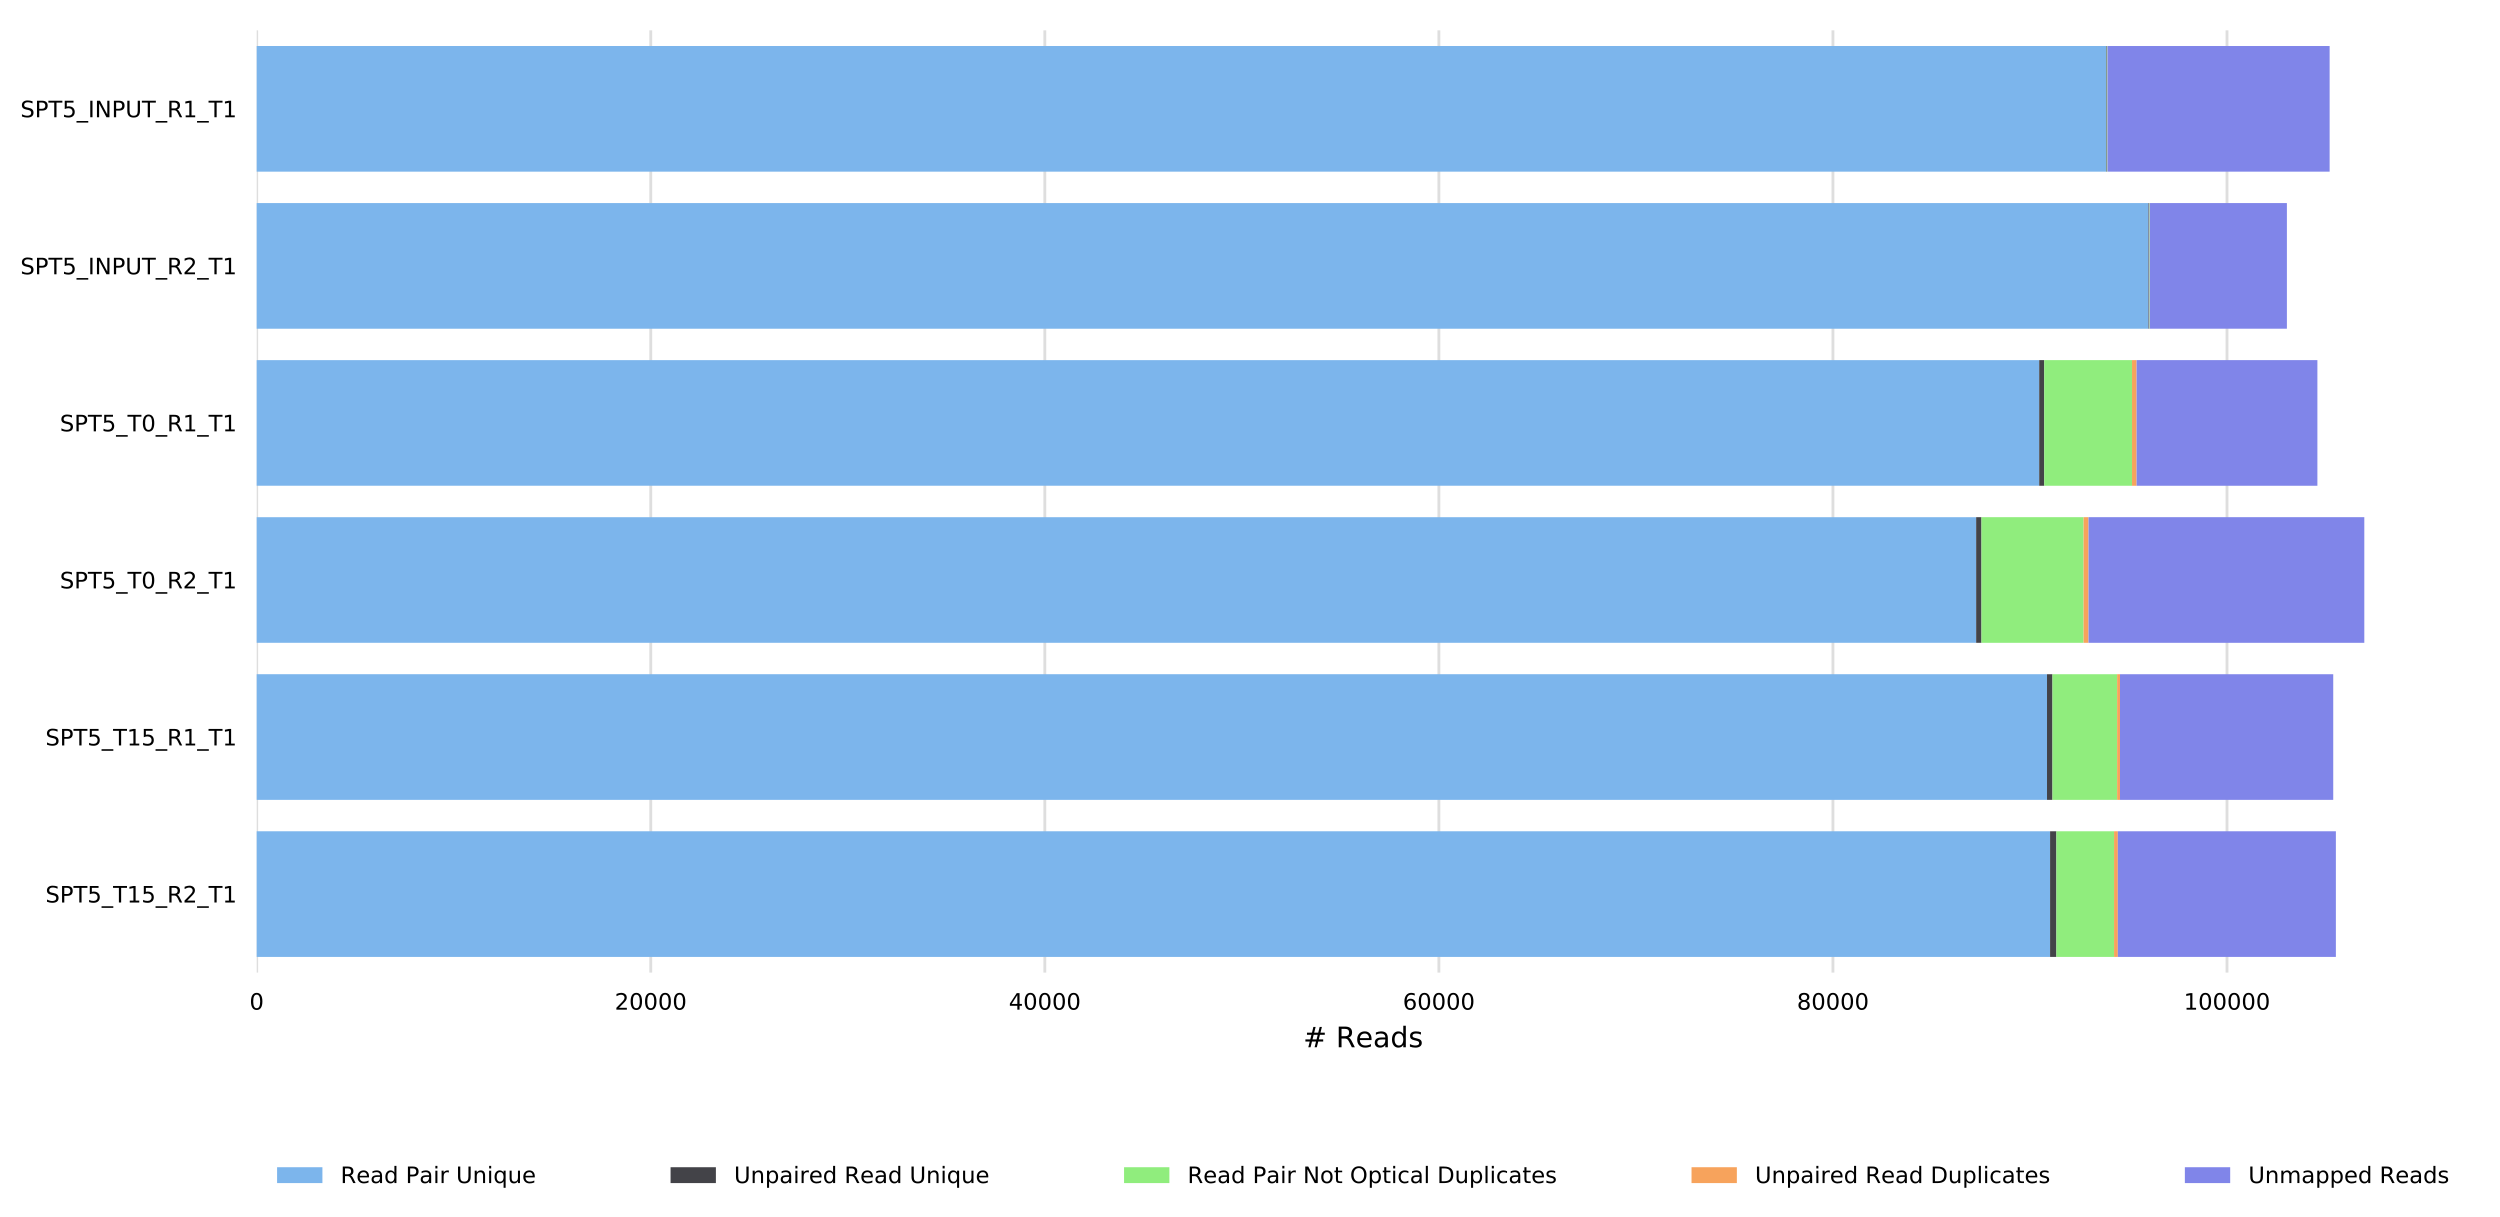
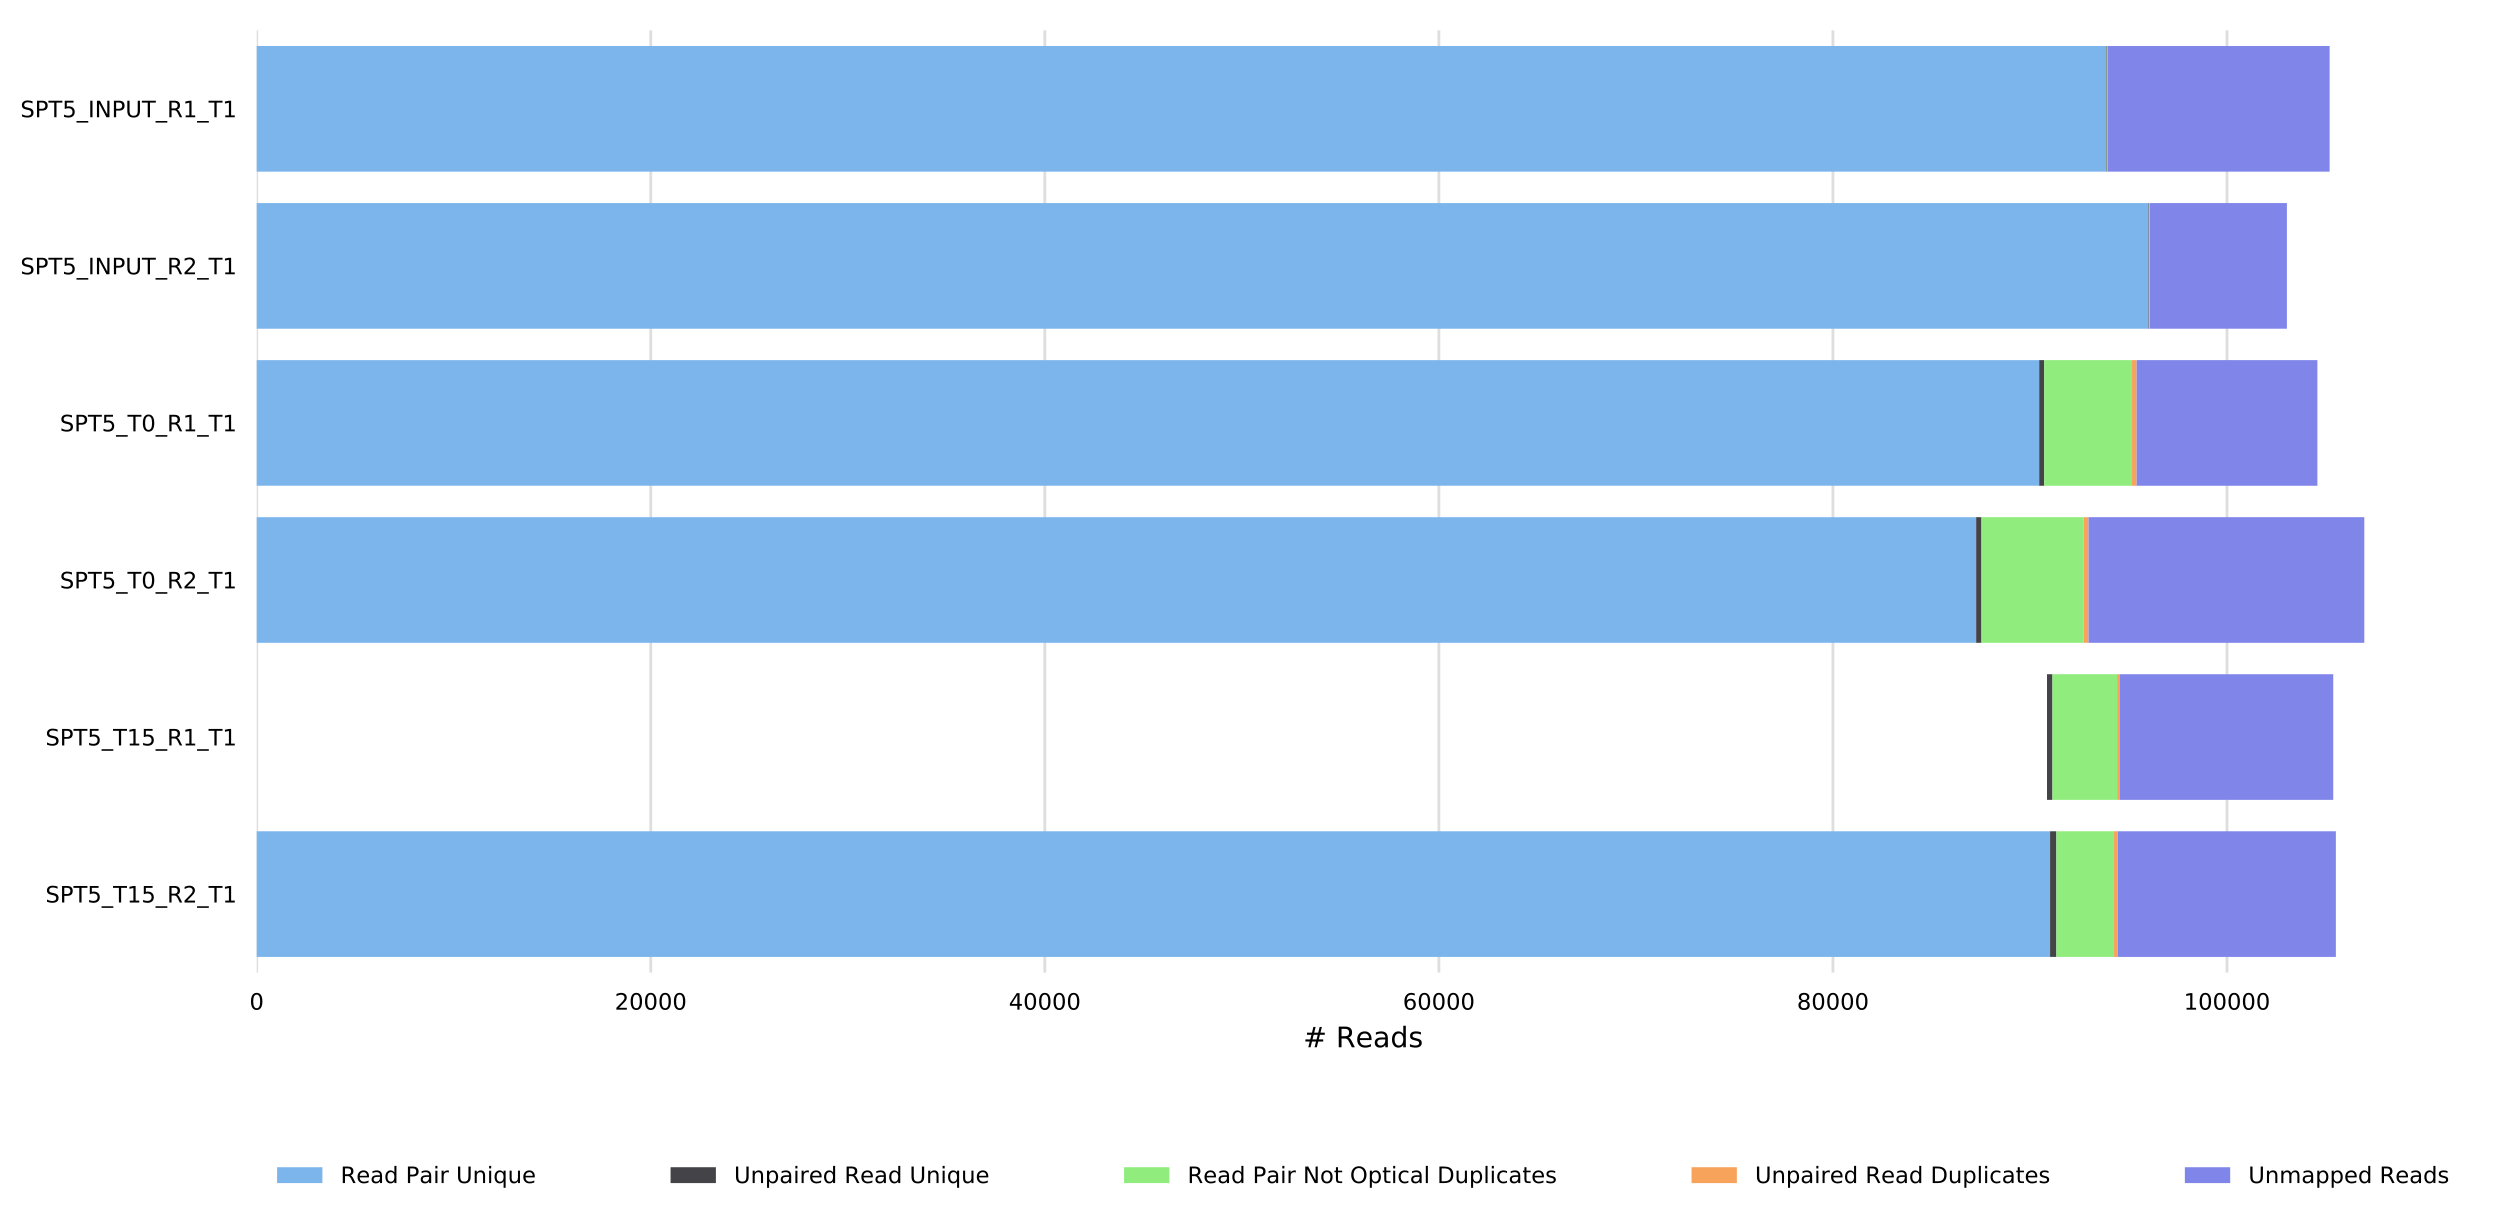
<svg xmlns="http://www.w3.org/2000/svg" xmlns:xlink="http://www.w3.org/1999/xlink" height="429.7pt" version="1.1" viewBox="0 0 882.514 429.7" width="882.514pt">
  <defs>
    <style type="text/css">
*{stroke-linecap:butt;stroke-linejoin:round;}
  </style>
  </defs>
  <g id="figure_1">
    <g id="patch_1">
      <path d="M 0 429.7  L 882.514 429.7  L 882.514 0  L 0 0  z " style="fill:#ffffff;" />
    </g>
    <g id="axes_1">
      <g id="patch_2">
        <path d="M 90.614 343.34  L 871.814 343.34  L 871.814 10.7  L 90.614 10.7  z " style="fill:#ffffff;" />
      </g>
      <g id="matplotlib.axis_1">
        <g id="xtick_1">
          <g id="line2d_1">
            <path clip-path="url(#pb19da51048)" d="M 90.614 343.34  L 90.614 10.7  " style="fill:none;stroke:#dedede;stroke-linecap:square;" />
          </g>
          <g id="text_1">
            <defs>
              <path d="M 31.781 66.406  Q 24.172 66.406 20.328 58.906  Q 16.5 51.422 16.5 36.375  Q 16.5 21.391 20.328 13.891  Q 24.172 6.391 31.781 6.391  Q 39.453 6.391 43.281 13.891  Q 47.125 21.391 47.125 36.375  Q 47.125 51.422 43.281 58.906  Q 39.453 66.406 31.781 66.406  z M 31.781 74.219  Q 44.047 74.219 50.516 64.516  Q 56.984 54.828 56.984 36.375  Q 56.984 17.969 50.516 8.266  Q 44.047 -1.422 31.781 -1.422  Q 19.531 -1.422 13.062 8.266  Q 6.594 17.969 6.594 36.375  Q 6.594 54.828 13.062 64.516  Q 19.531 74.219 31.781 74.219  z " id="DejaVuSans-30" />
            </defs>
            <g transform="translate(88.069 356.419)scale(0.08 -0.08)">
              <use xlink:href="#DejaVuSans-30" />
            </g>
          </g>
        </g>
        <g id="xtick_2">
          <g id="line2d_2">
            <path clip-path="url(#pb19da51048)" d="M 229.719 343.34  L 229.719 10.7  " style="fill:none;stroke:#dedede;stroke-linecap:square;" />
          </g>
          <g id="text_2">
            <defs>
              <path d="M 19.188 8.297  L 53.609 8.297  L 53.609 0  L 7.328 0  L 7.328 8.297  Q 12.938 14.109 22.625 23.891  Q 32.328 33.688 34.812 36.531  Q 39.547 41.844 41.422 45.531  Q 43.312 49.219 43.312 52.781  Q 43.312 58.594 39.234 62.25  Q 35.156 65.922 28.609 65.922  Q 23.969 65.922 18.812 64.312  Q 13.672 62.703 7.812 59.422  L 7.812 69.391  Q 13.766 71.781 18.938 73  Q 24.125 74.219 28.422 74.219  Q 39.75 74.219 46.484 68.547  Q 53.219 62.891 53.219 53.422  Q 53.219 48.922 51.531 44.891  Q 49.859 40.875 45.406 35.406  Q 44.188 33.984 37.641 27.219  Q 31.109 20.453 19.188 8.297  z " id="DejaVuSans-32" />
            </defs>
            <g transform="translate(216.994 356.419)scale(0.08 -0.08)">
              <use xlink:href="#DejaVuSans-32" />
              <use x="63.623" xlink:href="#DejaVuSans-30" />
              <use x="127.246" xlink:href="#DejaVuSans-30" />
              <use x="190.869" xlink:href="#DejaVuSans-30" />
              <use x="254.492" xlink:href="#DejaVuSans-30" />
            </g>
          </g>
        </g>
        <g id="xtick_3">
          <g id="line2d_3">
            <path clip-path="url(#pb19da51048)" d="M 368.825 343.34  L 368.825 10.7  " style="fill:none;stroke:#dedede;stroke-linecap:square;" />
          </g>
          <g id="text_3">
            <defs>
              <path d="M 37.797 64.312  L 12.891 25.391  L 37.797 25.391  z M 35.203 72.906  L 47.609 72.906  L 47.609 25.391  L 58.016 25.391  L 58.016 17.188  L 47.609 17.188  L 47.609 0  L 37.797 0  L 37.797 17.188  L 4.891 17.188  L 4.891 26.703  z " id="DejaVuSans-34" />
            </defs>
            <g transform="translate(356.1 356.419)scale(0.08 -0.08)">
              <use xlink:href="#DejaVuSans-34" />
              <use x="63.623" xlink:href="#DejaVuSans-30" />
              <use x="127.246" xlink:href="#DejaVuSans-30" />
              <use x="190.869" xlink:href="#DejaVuSans-30" />
              <use x="254.492" xlink:href="#DejaVuSans-30" />
            </g>
          </g>
        </g>
        <g id="xtick_4">
          <g id="line2d_4">
            <path clip-path="url(#pb19da51048)" d="M 507.931 343.34  L 507.931 10.7  " style="fill:none;stroke:#dedede;stroke-linecap:square;" />
          </g>
          <g id="text_4">
            <defs>
              <path d="M 33.016 40.375  Q 26.375 40.375 22.484 35.828  Q 18.609 31.297 18.609 23.391  Q 18.609 15.531 22.484 10.953  Q 26.375 6.391 33.016 6.391  Q 39.656 6.391 43.531 10.953  Q 47.406 15.531 47.406 23.391  Q 47.406 31.297 43.531 35.828  Q 39.656 40.375 33.016 40.375  z M 52.594 71.297  L 52.594 62.312  Q 48.875 64.062 45.094 64.984  Q 41.312 65.922 37.594 65.922  Q 27.828 65.922 22.672 59.328  Q 17.531 52.734 16.797 39.406  Q 19.672 43.656 24.016 45.922  Q 28.375 48.188 33.594 48.188  Q 44.578 48.188 50.953 41.516  Q 57.328 34.859 57.328 23.391  Q 57.328 12.156 50.688 5.359  Q 44.047 -1.422 33.016 -1.422  Q 20.359 -1.422 13.672 8.266  Q 6.984 17.969 6.984 36.375  Q 6.984 53.656 15.188 63.938  Q 23.391 74.219 37.203 74.219  Q 40.922 74.219 44.703 73.484  Q 48.484 72.75 52.594 71.297  z " id="DejaVuSans-36" />
            </defs>
            <g transform="translate(495.206 356.419)scale(0.08 -0.08)">
              <use xlink:href="#DejaVuSans-36" />
              <use x="63.623" xlink:href="#DejaVuSans-30" />
              <use x="127.246" xlink:href="#DejaVuSans-30" />
              <use x="190.869" xlink:href="#DejaVuSans-30" />
              <use x="254.492" xlink:href="#DejaVuSans-30" />
            </g>
          </g>
        </g>
        <g id="xtick_5">
          <g id="line2d_5">
            <path clip-path="url(#pb19da51048)" d="M 647.037 343.34  L 647.037 10.7  " style="fill:none;stroke:#dedede;stroke-linecap:square;" />
          </g>
          <g id="text_5">
            <defs>
              <path d="M 31.781 34.625  Q 24.75 34.625 20.719 30.859  Q 16.703 27.094 16.703 20.516  Q 16.703 13.922 20.719 10.156  Q 24.75 6.391 31.781 6.391  Q 38.812 6.391 42.859 10.172  Q 46.922 13.969 46.922 20.516  Q 46.922 27.094 42.891 30.859  Q 38.875 34.625 31.781 34.625  z M 21.922 38.812  Q 15.578 40.375 12.031 44.719  Q 8.5 49.078 8.5 55.328  Q 8.5 64.062 14.719 69.141  Q 20.953 74.219 31.781 74.219  Q 42.672 74.219 48.875 69.141  Q 55.078 64.062 55.078 55.328  Q 55.078 49.078 51.531 44.719  Q 48 40.375 41.703 38.812  Q 48.828 37.156 52.797 32.312  Q 56.781 27.484 56.781 20.516  Q 56.781 9.906 50.312 4.234  Q 43.844 -1.422 31.781 -1.422  Q 19.734 -1.422 13.25 4.234  Q 6.781 9.906 6.781 20.516  Q 6.781 27.484 10.781 32.312  Q 14.797 37.156 21.922 38.812  z M 18.312 54.391  Q 18.312 48.734 21.844 45.562  Q 25.391 42.391 31.781 42.391  Q 38.141 42.391 41.719 45.562  Q 45.312 48.734 45.312 54.391  Q 45.312 60.062 41.719 63.234  Q 38.141 66.406 31.781 66.406  Q 25.391 66.406 21.844 63.234  Q 18.312 60.062 18.312 54.391  z " id="DejaVuSans-38" />
            </defs>
            <g transform="translate(634.312 356.419)scale(0.08 -0.08)">
              <use xlink:href="#DejaVuSans-38" />
              <use x="63.623" xlink:href="#DejaVuSans-30" />
              <use x="127.246" xlink:href="#DejaVuSans-30" />
              <use x="190.869" xlink:href="#DejaVuSans-30" />
              <use x="254.492" xlink:href="#DejaVuSans-30" />
            </g>
          </g>
        </g>
        <g id="xtick_6">
          <g id="line2d_6">
            <path clip-path="url(#pb19da51048)" d="M 786.142 343.34  L 786.142 10.7  " style="fill:none;stroke:#dedede;stroke-linecap:square;" />
          </g>
          <g id="text_6">
            <defs>
              <path d="M 12.406 8.297  L 28.516 8.297  L 28.516 63.922  L 10.984 60.406  L 10.984 69.391  L 28.422 72.906  L 38.281 72.906  L 38.281 8.297  L 54.391 8.297  L 54.391 0  L 12.406 0  z " id="DejaVuSans-31" />
            </defs>
            <g transform="translate(770.872 356.419)scale(0.08 -0.08)">
              <use xlink:href="#DejaVuSans-31" />
              <use x="63.623" xlink:href="#DejaVuSans-30" />
              <use x="127.246" xlink:href="#DejaVuSans-30" />
              <use x="190.869" xlink:href="#DejaVuSans-30" />
              <use x="254.492" xlink:href="#DejaVuSans-30" />
              <use x="318.115" xlink:href="#DejaVuSans-30" />
            </g>
          </g>
        </g>
        <g id="text_7">
          <defs>
            <path d="M 51.125 44  L 36.922 44  L 32.812 27.688  L 47.125 27.688  z M 43.797 71.781  L 38.719 51.516  L 52.984 51.516  L 58.109 71.781  L 65.922 71.781  L 60.891 51.516  L 76.125 51.516  L 76.125 44  L 58.984 44  L 54.984 27.688  L 70.516 27.688  L 70.516 20.219  L 53.078 20.219  L 48 0  L 40.188 0  L 45.219 20.219  L 30.906 20.219  L 25.875 0  L 18.016 0  L 23.094 20.219  L 7.719 20.219  L 7.719 27.688  L 24.906 27.688  L 29 44  L 13.281 44  L 13.281 51.516  L 30.906 51.516  L 35.891 71.781  z " id="DejaVuSans-23" />
            <path id="DejaVuSans-20" />
            <path d="M 44.391 34.188  Q 47.562 33.109 50.562 29.594  Q 53.562 26.078 56.594 19.922  L 66.609 0  L 56 0  L 46.688 18.703  Q 43.062 26.031 39.672 28.422  Q 36.281 30.812 30.422 30.812  L 19.672 30.812  L 19.672 0  L 9.812 0  L 9.812 72.906  L 32.078 72.906  Q 44.578 72.906 50.734 67.672  Q 56.891 62.453 56.891 51.906  Q 56.891 45.016 53.688 40.469  Q 50.484 35.938 44.391 34.188  z M 19.672 64.797  L 19.672 38.922  L 32.078 38.922  Q 39.203 38.922 42.844 42.219  Q 46.484 45.516 46.484 51.906  Q 46.484 58.297 42.844 61.547  Q 39.203 64.797 32.078 64.797  z " id="DejaVuSans-52" />
            <path d="M 56.203 29.594  L 56.203 25.203  L 14.891 25.203  Q 15.484 15.922 20.484 11.062  Q 25.484 6.203 34.422 6.203  Q 39.594 6.203 44.453 7.469  Q 49.312 8.734 54.109 11.281  L 54.109 2.781  Q 49.266 0.734 44.188 -0.344  Q 39.109 -1.422 33.891 -1.422  Q 20.797 -1.422 13.156 6.188  Q 5.516 13.812 5.516 26.812  Q 5.516 40.234 12.766 48.109  Q 20.016 56 32.328 56  Q 43.359 56 49.781 48.891  Q 56.203 41.797 56.203 29.594  z M 47.219 32.234  Q 47.125 39.594 43.094 43.984  Q 39.062 48.391 32.422 48.391  Q 24.906 48.391 20.391 44.141  Q 15.875 39.891 15.188 32.172  z " id="DejaVuSans-65" />
            <path d="M 34.281 27.484  Q 23.391 27.484 19.188 25  Q 14.984 22.516 14.984 16.5  Q 14.984 11.719 18.141 8.906  Q 21.297 6.109 26.703 6.109  Q 34.188 6.109 38.703 11.406  Q 43.219 16.703 43.219 25.484  L 43.219 27.484  z M 52.203 31.203  L 52.203 0  L 43.219 0  L 43.219 8.297  Q 40.141 3.328 35.547 0.953  Q 30.953 -1.422 24.312 -1.422  Q 15.922 -1.422 10.953 3.297  Q 6 8.016 6 15.922  Q 6 25.141 12.172 29.828  Q 18.359 34.516 30.609 34.516  L 43.219 34.516  L 43.219 35.406  Q 43.219 41.609 39.141 45  Q 35.062 48.391 27.688 48.391  Q 23 48.391 18.547 47.266  Q 14.109 46.141 10.016 43.891  L 10.016 52.203  Q 14.938 54.109 19.578 55.047  Q 24.219 56 28.609 56  Q 40.484 56 46.344 49.844  Q 52.203 43.703 52.203 31.203  z " id="DejaVuSans-61" />
            <path d="M 45.406 46.391  L 45.406 75.984  L 54.391 75.984  L 54.391 0  L 45.406 0  L 45.406 8.203  Q 42.578 3.328 38.25 0.953  Q 33.938 -1.422 27.875 -1.422  Q 17.969 -1.422 11.734 6.484  Q 5.516 14.406 5.516 27.297  Q 5.516 40.188 11.734 48.094  Q 17.969 56 27.875 56  Q 33.938 56 38.25 53.625  Q 42.578 51.266 45.406 46.391  z M 14.797 27.297  Q 14.797 17.391 18.875 11.75  Q 22.953 6.109 30.078 6.109  Q 37.203 6.109 41.297 11.75  Q 45.406 17.391 45.406 27.297  Q 45.406 37.203 41.297 42.844  Q 37.203 48.484 30.078 48.484  Q 22.953 48.484 18.875 42.844  Q 14.797 37.203 14.797 27.297  z " id="DejaVuSans-64" />
            <path d="M 44.281 53.078  L 44.281 44.578  Q 40.484 46.531 36.375 47.5  Q 32.281 48.484 27.875 48.484  Q 21.188 48.484 17.844 46.438  Q 14.5 44.391 14.5 40.281  Q 14.5 37.156 16.891 35.375  Q 19.281 33.594 26.516 31.984  L 29.594 31.297  Q 39.156 29.25 43.188 25.516  Q 47.219 21.781 47.219 15.094  Q 47.219 7.469 41.188 3.016  Q 35.156 -1.422 24.609 -1.422  Q 20.219 -1.422 15.453 -0.562  Q 10.688 0.297 5.422 2  L 5.422 11.281  Q 10.406 8.688 15.234 7.391  Q 20.062 6.109 24.812 6.109  Q 31.156 6.109 34.562 8.281  Q 37.984 10.453 37.984 14.406  Q 37.984 18.062 35.516 20.016  Q 33.062 21.969 24.703 23.781  L 21.578 24.516  Q 13.234 26.266 9.516 29.906  Q 5.812 33.547 5.812 39.891  Q 5.812 47.609 11.281 51.797  Q 16.75 56 26.812 56  Q 31.781 56 36.172 55.266  Q 40.578 54.547 44.281 53.078  z " id="DejaVuSans-73" />
          </defs>
          <g transform="translate(460.044 369.681)scale(0.1 -0.1)">
            <use xlink:href="#DejaVuSans-23" />
            <use x="83.789" xlink:href="#DejaVuSans-20" />
            <use x="115.576" xlink:href="#DejaVuSans-52" />
            <use x="184.996" xlink:href="#DejaVuSans-65" />
            <use x="246.52" xlink:href="#DejaVuSans-61" />
            <use x="307.799" xlink:href="#DejaVuSans-64" />
            <use x="371.275" xlink:href="#DejaVuSans-73" />
          </g>
        </g>
      </g>
      <g id="matplotlib.axis_2">
        <g id="ytick_1">
          <g id="text_8">
            <defs>
              <path d="M 53.516 70.516  L 53.516 60.891  Q 47.906 63.578 42.922 64.891  Q 37.938 66.219 33.297 66.219  Q 25.25 66.219 20.875 63.094  Q 16.5 59.969 16.5 54.203  Q 16.5 49.359 19.406 46.891  Q 22.312 44.438 30.422 42.922  L 36.375 41.703  Q 47.406 39.594 52.656 34.297  Q 57.906 29 57.906 20.125  Q 57.906 9.516 50.797 4.047  Q 43.703 -1.422 29.984 -1.422  Q 24.812 -1.422 18.969 -0.25  Q 13.141 0.922 6.891 3.219  L 6.891 13.375  Q 12.891 10.016 18.656 8.297  Q 24.422 6.594 29.984 6.594  Q 38.422 6.594 43.016 9.906  Q 47.609 13.234 47.609 19.391  Q 47.609 24.75 44.312 27.781  Q 41.016 30.812 33.5 32.328  L 27.484 33.5  Q 16.453 35.688 11.516 40.375  Q 6.594 45.062 6.594 53.422  Q 6.594 63.094 13.406 68.656  Q 20.219 74.219 32.172 74.219  Q 37.312 74.219 42.625 73.281  Q 47.953 72.359 53.516 70.516  z " id="DejaVuSans-53" />
              <path d="M 19.672 64.797  L 19.672 37.406  L 32.078 37.406  Q 38.969 37.406 42.719 40.969  Q 46.484 44.531 46.484 51.125  Q 46.484 57.672 42.719 61.234  Q 38.969 64.797 32.078 64.797  z M 9.812 72.906  L 32.078 72.906  Q 44.344 72.906 50.609 67.359  Q 56.891 61.812 56.891 51.125  Q 56.891 40.328 50.609 34.812  Q 44.344 29.297 32.078 29.297  L 19.672 29.297  L 19.672 0  L 9.812 0  z " id="DejaVuSans-50" />
              <path d="M -0.297 72.906  L 61.375 72.906  L 61.375 64.594  L 35.5 64.594  L 35.5 0  L 25.594 0  L 25.594 64.594  L -0.297 64.594  z " id="DejaVuSans-54" />
              <path d="M 10.797 72.906  L 49.516 72.906  L 49.516 64.594  L 19.828 64.594  L 19.828 46.734  Q 21.969 47.469 24.109 47.828  Q 26.266 48.188 28.422 48.188  Q 40.625 48.188 47.75 41.5  Q 54.891 34.812 54.891 23.391  Q 54.891 11.625 47.562 5.094  Q 40.234 -1.422 26.906 -1.422  Q 22.312 -1.422 17.547 -0.641  Q 12.797 0.141 7.719 1.703  L 7.719 11.625  Q 12.109 9.234 16.797 8.062  Q 21.484 6.891 26.703 6.891  Q 35.156 6.891 40.078 11.328  Q 45.016 15.766 45.016 23.391  Q 45.016 31 40.078 35.438  Q 35.156 39.891 26.703 39.891  Q 22.75 39.891 18.812 39.016  Q 14.891 38.141 10.797 36.281  z " id="DejaVuSans-35" />
              <path d="M 50.984 -16.609  L 50.984 -23.578  L -0.984 -23.578  L -0.984 -16.609  z " id="DejaVuSans-5f" />
              <path d="M 9.812 72.906  L 19.672 72.906  L 19.672 0  L 9.812 0  z " id="DejaVuSans-49" />
              <path d="M 9.812 72.906  L 23.094 72.906  L 55.422 11.922  L 55.422 72.906  L 64.984 72.906  L 64.984 0  L 51.703 0  L 19.391 60.984  L 19.391 0  L 9.812 0  z " id="DejaVuSans-4e" />
              <path d="M 8.688 72.906  L 18.609 72.906  L 18.609 28.609  Q 18.609 16.891 22.844 11.734  Q 27.094 6.594 36.625 6.594  Q 46.094 6.594 50.344 11.734  Q 54.594 16.891 54.594 28.609  L 54.594 72.906  L 64.5 72.906  L 64.5 27.391  Q 64.5 13.141 57.438 5.859  Q 50.391 -1.422 36.625 -1.422  Q 22.797 -1.422 15.734 5.859  Q 8.688 13.141 8.688 27.391  z " id="DejaVuSans-55" />
            </defs>
            <g transform="translate(7.2 41.389)scale(0.08 -0.08)">
              <use xlink:href="#DejaVuSans-53" />
              <use x="63.477" xlink:href="#DejaVuSans-50" />
              <use x="123.779" xlink:href="#DejaVuSans-54" />
              <use x="184.863" xlink:href="#DejaVuSans-35" />
              <use x="248.486" xlink:href="#DejaVuSans-5f" />
              <use x="298.486" xlink:href="#DejaVuSans-49" />
              <use x="327.979" xlink:href="#DejaVuSans-4e" />
              <use x="402.783" xlink:href="#DejaVuSans-50" />
              <use x="463.086" xlink:href="#DejaVuSans-55" />
              <use x="536.279" xlink:href="#DejaVuSans-54" />
              <use x="597.363" xlink:href="#DejaVuSans-5f" />
              <use x="647.363" xlink:href="#DejaVuSans-52" />
              <use x="716.846" xlink:href="#DejaVuSans-31" />
              <use x="780.469" xlink:href="#DejaVuSans-5f" />
              <use x="830.469" xlink:href="#DejaVuSans-54" />
              <use x="891.553" xlink:href="#DejaVuSans-31" />
            </g>
          </g>
        </g>
        <g id="ytick_2">
          <g id="text_9">
            <g transform="translate(7.2 96.829)scale(0.08 -0.08)">
              <use xlink:href="#DejaVuSans-53" />
              <use x="63.477" xlink:href="#DejaVuSans-50" />
              <use x="123.779" xlink:href="#DejaVuSans-54" />
              <use x="184.863" xlink:href="#DejaVuSans-35" />
              <use x="248.486" xlink:href="#DejaVuSans-5f" />
              <use x="298.486" xlink:href="#DejaVuSans-49" />
              <use x="327.979" xlink:href="#DejaVuSans-4e" />
              <use x="402.783" xlink:href="#DejaVuSans-50" />
              <use x="463.086" xlink:href="#DejaVuSans-55" />
              <use x="536.279" xlink:href="#DejaVuSans-54" />
              <use x="597.363" xlink:href="#DejaVuSans-5f" />
              <use x="647.363" xlink:href="#DejaVuSans-52" />
              <use x="716.846" xlink:href="#DejaVuSans-32" />
              <use x="780.469" xlink:href="#DejaVuSans-5f" />
              <use x="830.469" xlink:href="#DejaVuSans-54" />
              <use x="891.553" xlink:href="#DejaVuSans-31" />
            </g>
          </g>
        </g>
        <g id="ytick_3">
          <g id="text_10">
            <g transform="translate(21.134 152.269)scale(0.08 -0.08)">
              <use xlink:href="#DejaVuSans-53" />
              <use x="63.477" xlink:href="#DejaVuSans-50" />
              <use x="123.779" xlink:href="#DejaVuSans-54" />
              <use x="184.863" xlink:href="#DejaVuSans-35" />
              <use x="248.486" xlink:href="#DejaVuSans-5f" />
              <use x="298.486" xlink:href="#DejaVuSans-54" />
              <use x="359.57" xlink:href="#DejaVuSans-30" />
              <use x="423.193" xlink:href="#DejaVuSans-5f" />
              <use x="473.193" xlink:href="#DejaVuSans-52" />
              <use x="542.676" xlink:href="#DejaVuSans-31" />
              <use x="606.299" xlink:href="#DejaVuSans-5f" />
              <use x="656.299" xlink:href="#DejaVuSans-54" />
              <use x="717.383" xlink:href="#DejaVuSans-31" />
            </g>
          </g>
        </g>
        <g id="ytick_4">
          <g id="text_11">
            <g transform="translate(21.134 207.709)scale(0.08 -0.08)">
              <use xlink:href="#DejaVuSans-53" />
              <use x="63.477" xlink:href="#DejaVuSans-50" />
              <use x="123.779" xlink:href="#DejaVuSans-54" />
              <use x="184.863" xlink:href="#DejaVuSans-35" />
              <use x="248.486" xlink:href="#DejaVuSans-5f" />
              <use x="298.486" xlink:href="#DejaVuSans-54" />
              <use x="359.57" xlink:href="#DejaVuSans-30" />
              <use x="423.193" xlink:href="#DejaVuSans-5f" />
              <use x="473.193" xlink:href="#DejaVuSans-52" />
              <use x="542.676" xlink:href="#DejaVuSans-32" />
              <use x="606.299" xlink:href="#DejaVuSans-5f" />
              <use x="656.299" xlink:href="#DejaVuSans-54" />
              <use x="717.383" xlink:href="#DejaVuSans-31" />
            </g>
          </g>
        </g>
        <g id="ytick_5">
          <g id="text_12">
            <g transform="translate(16.044 263.149)scale(0.08 -0.08)">
              <use xlink:href="#DejaVuSans-53" />
              <use x="63.477" xlink:href="#DejaVuSans-50" />
              <use x="123.779" xlink:href="#DejaVuSans-54" />
              <use x="184.863" xlink:href="#DejaVuSans-35" />
              <use x="248.486" xlink:href="#DejaVuSans-5f" />
              <use x="298.486" xlink:href="#DejaVuSans-54" />
              <use x="359.57" xlink:href="#DejaVuSans-31" />
              <use x="423.193" xlink:href="#DejaVuSans-35" />
              <use x="486.816" xlink:href="#DejaVuSans-5f" />
              <use x="536.816" xlink:href="#DejaVuSans-52" />
              <use x="606.299" xlink:href="#DejaVuSans-31" />
              <use x="669.922" xlink:href="#DejaVuSans-5f" />
              <use x="719.922" xlink:href="#DejaVuSans-54" />
              <use x="781.006" xlink:href="#DejaVuSans-31" />
            </g>
          </g>
        </g>
        <g id="ytick_6">
          <g id="text_13">
            <g transform="translate(16.044 318.589)scale(0.08 -0.08)">
              <use xlink:href="#DejaVuSans-53" />
              <use x="63.477" xlink:href="#DejaVuSans-50" />
              <use x="123.779" xlink:href="#DejaVuSans-54" />
              <use x="184.863" xlink:href="#DejaVuSans-35" />
              <use x="248.486" xlink:href="#DejaVuSans-5f" />
              <use x="298.486" xlink:href="#DejaVuSans-54" />
              <use x="359.57" xlink:href="#DejaVuSans-31" />
              <use x="423.193" xlink:href="#DejaVuSans-35" />
              <use x="486.816" xlink:href="#DejaVuSans-5f" />
              <use x="536.816" xlink:href="#DejaVuSans-52" />
              <use x="606.299" xlink:href="#DejaVuSans-32" />
              <use x="669.922" xlink:href="#DejaVuSans-5f" />
              <use x="719.922" xlink:href="#DejaVuSans-54" />
              <use x="781.006" xlink:href="#DejaVuSans-31" />
            </g>
          </g>
        </g>
      </g>
      <g id="patch_3">
        <path clip-path="url(#pb19da51048)" d="M 90.614 16.244  L 743.513 16.244  L 743.513 60.596  L 90.614 60.596  z " style="fill:#7cb5ec;" />
      </g>
      <g id="patch_4">
        <path clip-path="url(#pb19da51048)" d="M 90.614 71.684  L 758.439 71.684  L 758.439 116.036  L 90.614 116.036  z " style="fill:#7cb5ec;" />
      </g>
      <g id="patch_5">
        <path clip-path="url(#pb19da51048)" d="M 90.614 127.124  L 719.852 127.124  L 719.852 171.476  L 90.614 171.476  z " style="fill:#7cb5ec;" />
      </g>
      <g id="patch_6">
-         <path clip-path="url(#pb19da51048)" d="M 90.614 182.564  L 697.595 182.564  L 697.595 226.916  L 90.614 226.916  z " style="fill:#7cb5ec;" />
+         <path clip-path="url(#pb19da51048)" d="M 90.614 182.564  L 697.595 182.564  L 697.595 226.916  L 90.614 226.916  " style="fill:#7cb5ec;" />
      </g>
      <g id="patch_7">
-         <path clip-path="url(#pb19da51048)" d="M 90.614 238.004  L 722.606 238.004  L 722.606 282.356  L 90.614 282.356  z " style="fill:#7cb5ec;" />
-       </g>
+         </g>
      <g id="patch_8">
        <path clip-path="url(#pb19da51048)" d="M 90.614 293.444  L 723.691 293.444  L 723.691 337.796  L 90.614 337.796  z " style="fill:#7cb5ec;" />
      </g>
      <g id="patch_9">
        <path clip-path="url(#pb19da51048)" d="M 743.513 16.244  L 743.722 16.244  L 743.722 60.596  L 743.513 60.596  z " style="fill:#434348;" />
      </g>
      <g id="patch_10">
        <path clip-path="url(#pb19da51048)" d="M 758.439 71.684  L 758.676 71.684  L 758.676 116.036  L 758.439 116.036  z " style="fill:#434348;" />
      </g>
      <g id="patch_11">
        <path clip-path="url(#pb19da51048)" d="M 719.852 127.124  L 721.632 127.124  L 721.632 171.476  L 719.852 171.476  z " style="fill:#434348;" />
      </g>
      <g id="patch_12">
        <path clip-path="url(#pb19da51048)" d="M 697.595 182.564  L 699.473 182.564  L 699.473 226.916  L 697.595 226.916  z " style="fill:#434348;" />
      </g>
      <g id="patch_13">
        <path clip-path="url(#pb19da51048)" d="M 722.606 238.004  L 724.532 238.004  L 724.532 282.356  L 722.606 282.356  z " style="fill:#434348;" />
      </g>
      <g id="patch_14">
        <path clip-path="url(#pb19da51048)" d="M 723.691 293.444  L 725.917 293.444  L 725.917 337.796  L 723.691 337.796  z " style="fill:#434348;" />
      </g>
      <g id="patch_15">
        <path clip-path="url(#pb19da51048)" d="M 743.722 16.244  L 743.917 16.244  L 743.917 60.596  L 743.722 60.596  z " style="fill:#90ed7d;" />
      </g>
      <g id="patch_16">
        <path clip-path="url(#pb19da51048)" d="M 758.676 71.684  L 758.836 71.684  L 758.836 116.036  L 758.676 116.036  z " style="fill:#90ed7d;" />
      </g>
      <g id="patch_17">
        <path clip-path="url(#pb19da51048)" d="M 721.632 127.124  L 752.618 127.124  L 752.618 171.476  L 721.632 171.476  z " style="fill:#90ed7d;" />
      </g>
      <g id="patch_18">
        <path clip-path="url(#pb19da51048)" d="M 699.473 182.564  L 735.515 182.564  L 735.515 226.916  L 699.473 226.916  z " style="fill:#90ed7d;" />
      </g>
      <g id="patch_19">
        <path clip-path="url(#pb19da51048)" d="M 724.532 238.004  L 747.353 238.004  L 747.353 282.356  L 724.532 282.356  z " style="fill:#90ed7d;" />
      </g>
      <g id="patch_20">
        <path clip-path="url(#pb19da51048)" d="M 725.917 293.444  L 746.275 293.444  L 746.275 337.796  L 725.917 337.796  z " style="fill:#90ed7d;" />
      </g>
      <g id="patch_21">
        <path clip-path="url(#pb19da51048)" d="M 743.917 16.244  L 743.938 16.244  L 743.938 60.596  L 743.917 60.596  z " style="fill:#f7a35c;" />
      </g>
      <g id="patch_22">
        <path clip-path="url(#pb19da51048)" d="M 758.836 71.684  L 758.864 71.684  L 758.864 116.036  L 758.836 116.036  z " style="fill:#f7a35c;" />
      </g>
      <g id="patch_23">
        <path clip-path="url(#pb19da51048)" d="M 752.618 127.124  L 754.238 127.124  L 754.238 171.476  L 752.618 171.476  z " style="fill:#f7a35c;" />
      </g>
      <g id="patch_24">
        <path clip-path="url(#pb19da51048)" d="M 735.515 182.564  L 737.261 182.564  L 737.261 226.916  L 735.515 226.916  z " style="fill:#f7a35c;" />
      </g>
      <g id="patch_25">
        <path clip-path="url(#pb19da51048)" d="M 747.353 238.004  L 748.375 238.004  L 748.375 282.356  L 747.353 282.356  z " style="fill:#f7a35c;" />
      </g>
      <g id="patch_26">
        <path clip-path="url(#pb19da51048)" d="M 746.275 293.444  L 747.61 293.444  L 747.61 337.796  L 746.275 337.796  z " style="fill:#f7a35c;" />
      </g>
      <g id="patch_27">
        <path clip-path="url(#pb19da51048)" d="M 743.938 16.244  L 822.372 16.244  L 822.372 60.596  L 743.938 60.596  z " style="fill:#8085e9;" />
      </g>
      <g id="patch_28">
        <path clip-path="url(#pb19da51048)" d="M 758.864 71.684  L 807.286 71.684  L 807.286 116.036  L 758.864 116.036  z " style="fill:#8085e9;" />
      </g>
      <g id="patch_29">
        <path clip-path="url(#pb19da51048)" d="M 754.238 127.124  L 818.053 127.124  L 818.053 171.476  L 754.238 171.476  z " style="fill:#8085e9;" />
      </g>
      <g id="patch_30">
        <path clip-path="url(#pb19da51048)" d="M 737.261 182.564  L 834.614 182.564  L 834.614 226.916  L 737.261 226.916  z " style="fill:#8085e9;" />
      </g>
      <g id="patch_31">
        <path clip-path="url(#pb19da51048)" d="M 748.375 238.004  L 823.645 238.004  L 823.645 282.356  L 748.375 282.356  z " style="fill:#8085e9;" />
      </g>
      <g id="patch_32">
        <path clip-path="url(#pb19da51048)" d="M 747.61 293.444  L 824.577 293.444  L 824.577 337.796  L 747.61 337.796  z " style="fill:#8085e9;" />
      </g>
      <g id="text_14">
        <defs>
          <path d="M 9.422 54.688  L 18.406 54.688  L 18.406 0  L 9.422 0  z M 9.422 75.984  L 18.406 75.984  L 18.406 64.594  L 9.422 64.594  z " id="DejaVuSans-69" />
          <path d="M 48.781 52.594  L 48.781 44.188  Q 44.969 46.297 41.141 47.344  Q 37.312 48.391 33.406 48.391  Q 24.656 48.391 19.812 42.844  Q 14.984 37.312 14.984 27.297  Q 14.984 17.281 19.812 11.734  Q 24.656 6.203 33.406 6.203  Q 37.312 6.203 41.141 7.25  Q 44.969 8.297 48.781 10.406  L 48.781 2.094  Q 45.016 0.344 40.984 -0.531  Q 36.969 -1.422 32.422 -1.422  Q 20.062 -1.422 12.781 6.344  Q 5.516 14.109 5.516 27.297  Q 5.516 40.672 12.859 48.328  Q 20.219 56 33.016 56  Q 37.156 56 41.109 55.141  Q 45.062 54.297 48.781 52.594  z " id="DejaVuSans-63" />
          <path d="M 41.109 46.297  Q 39.594 47.172 37.812 47.578  Q 36.031 48 33.891 48  Q 26.266 48 22.188 43.047  Q 18.109 38.094 18.109 28.812  L 18.109 0  L 9.078 0  L 9.078 54.688  L 18.109 54.688  L 18.109 46.188  Q 20.953 51.172 25.484 53.578  Q 30.031 56 36.531 56  Q 37.453 56 38.578 55.875  Q 39.703 55.766 41.062 55.516  z " id="DejaVuSans-72" />
          <path d="M 11.719 12.406  L 22.016 12.406  L 22.016 0  L 11.719 0  z M 11.719 51.703  L 22.016 51.703  L 22.016 39.312  L 11.719 39.312  z " id="DejaVuSans-3a" />
          <path d="M 19.672 64.797  L 19.672 8.109  L 31.594 8.109  Q 46.688 8.109 53.688 14.938  Q 60.688 21.781 60.688 36.531  Q 60.688 51.172 53.688 57.984  Q 46.688 64.797 31.594 64.797  z M 9.812 72.906  L 30.078 72.906  Q 51.266 72.906 61.172 64.094  Q 71.094 55.281 71.094 36.531  Q 71.094 17.672 61.125 8.828  Q 51.172 0 30.078 0  L 9.812 0  z " id="DejaVuSans-44" />
          <path d="M 8.5 21.578  L 8.5 54.688  L 17.484 54.688  L 17.484 21.922  Q 17.484 14.156 20.5 10.266  Q 23.531 6.391 29.594 6.391  Q 36.859 6.391 41.078 11.031  Q 45.312 15.672 45.312 23.688  L 45.312 54.688  L 54.297 54.688  L 54.297 0  L 45.312 0  L 45.312 8.406  Q 42.047 3.422 37.719 1  Q 33.406 -1.422 27.688 -1.422  Q 18.266 -1.422 13.375 4.438  Q 8.5 10.297 8.5 21.578  z M 31.109 56  z " id="DejaVuSans-75" />
          <path d="M 18.109 8.203  L 18.109 -20.797  L 9.078 -20.797  L 9.078 54.688  L 18.109 54.688  L 18.109 46.391  Q 20.953 51.266 25.266 53.625  Q 29.594 56 35.594 56  Q 45.562 56 51.781 48.094  Q 58.016 40.188 58.016 27.297  Q 58.016 14.406 51.781 6.484  Q 45.562 -1.422 35.594 -1.422  Q 29.594 -1.422 25.266 0.953  Q 20.953 3.328 18.109 8.203  z M 48.688 27.297  Q 48.688 37.203 44.609 42.844  Q 40.531 48.484 33.406 48.484  Q 26.266 48.484 22.188 42.844  Q 18.109 37.203 18.109 27.297  Q 18.109 17.391 22.188 11.75  Q 26.266 6.109 33.406 6.109  Q 40.531 6.109 44.609 11.75  Q 48.688 17.391 48.688 27.297  z " id="DejaVuSans-70" />
          <path d="M 9.422 75.984  L 18.406 75.984  L 18.406 0  L 9.422 0  z " id="DejaVuSans-6c" />
          <path d="M 18.312 70.219  L 18.312 54.688  L 36.812 54.688  L 36.812 47.703  L 18.312 47.703  L 18.312 18.016  Q 18.312 11.328 20.141 9.422  Q 21.969 7.516 27.594 7.516  L 36.812 7.516  L 36.812 0  L 27.594 0  Q 17.188 0 13.234 3.875  Q 9.281 7.766 9.281 18.016  L 9.281 47.703  L 2.688 47.703  L 2.688 54.688  L 9.281 54.688  L 9.281 70.219  z " id="DejaVuSans-74" />
          <path d="M 30.609 48.391  Q 23.391 48.391 19.188 42.75  Q 14.984 37.109 14.984 27.297  Q 14.984 17.484 19.156 11.844  Q 23.344 6.203 30.609 6.203  Q 37.797 6.203 41.984 11.859  Q 46.188 17.531 46.188 27.297  Q 46.188 37.016 41.984 42.703  Q 37.797 48.391 30.609 48.391  z M 30.609 56  Q 42.328 56 49.016 48.375  Q 55.719 40.766 55.719 27.297  Q 55.719 13.875 49.016 6.219  Q 42.328 -1.422 30.609 -1.422  Q 18.844 -1.422 12.172 6.219  Q 5.516 13.875 5.516 27.297  Q 5.516 40.766 12.172 48.375  Q 18.844 56 30.609 56  z " id="DejaVuSans-6f" />
          <path d="M 54.891 33.016  L 54.891 0  L 45.906 0  L 45.906 32.719  Q 45.906 40.484 42.875 44.328  Q 39.844 48.188 33.797 48.188  Q 26.516 48.188 22.312 43.547  Q 18.109 38.922 18.109 30.906  L 18.109 0  L 9.078 0  L 9.078 54.688  L 18.109 54.688  L 18.109 46.188  Q 21.344 51.125 25.703 53.562  Q 30.078 56 35.797 56  Q 45.219 56 50.047 50.172  Q 54.891 44.344 54.891 33.016  z " id="DejaVuSans-6e" />
        </defs>
        <g transform="translate(372.921 -17.02)scale(0.16 -0.16)">
          <use xlink:href="#DejaVuSans-50" />
          <use x="60.271" xlink:href="#DejaVuSans-69" />
          <use x="88.055" xlink:href="#DejaVuSans-63" />
          <use x="143.035" xlink:href="#DejaVuSans-61" />
          <use x="204.314" xlink:href="#DejaVuSans-72" />
          <use x="245.412" xlink:href="#DejaVuSans-64" />
          <use x="308.889" xlink:href="#DejaVuSans-3a" />
          <use x="342.58" xlink:href="#DejaVuSans-20" />
          <use x="374.367" xlink:href="#DejaVuSans-44" />
          <use x="451.369" xlink:href="#DejaVuSans-65" />
          <use x="512.893" xlink:href="#DejaVuSans-64" />
          <use x="576.369" xlink:href="#DejaVuSans-75" />
          <use x="639.748" xlink:href="#DejaVuSans-70" />
          <use x="703.225" xlink:href="#DejaVuSans-6c" />
          <use x="731.008" xlink:href="#DejaVuSans-69" />
          <use x="758.791" xlink:href="#DejaVuSans-63" />
          <use x="813.771" xlink:href="#DejaVuSans-61" />
          <use x="875.051" xlink:href="#DejaVuSans-74" />
          <use x="914.26" xlink:href="#DejaVuSans-69" />
          <use x="942.043" xlink:href="#DejaVuSans-6f" />
          <use x="1003.225" xlink:href="#DejaVuSans-6e" />
          <use x="1066.604" xlink:href="#DejaVuSans-20" />
          <use x="1098.391" xlink:href="#DejaVuSans-53" />
          <use x="1161.867" xlink:href="#DejaVuSans-74" />
          <use x="1201.076" xlink:href="#DejaVuSans-61" />
          <use x="1262.355" xlink:href="#DejaVuSans-74" />
          <use x="1301.564" xlink:href="#DejaVuSans-73" />
        </g>
      </g>
      <g id="legend_1">
        <g id="patch_33">
          <path d="M 97.814 417.636  L 113.814 417.636  L 113.814 412.036  L 97.814 412.036  z " style="fill:#7cb5ec;" />
        </g>
        <g id="text_15">
          <defs>
            <path d="M 14.797 27.297  Q 14.797 17.391 18.875 11.75  Q 22.953 6.109 30.078 6.109  Q 37.203 6.109 41.297 11.75  Q 45.406 17.391 45.406 27.297  Q 45.406 37.203 41.297 42.844  Q 37.203 48.484 30.078 48.484  Q 22.953 48.484 18.875 42.844  Q 14.797 37.203 14.797 27.297  z M 45.406 8.203  Q 42.578 3.328 38.25 0.953  Q 33.938 -1.422 27.875 -1.422  Q 17.969 -1.422 11.734 6.484  Q 5.516 14.406 5.516 27.297  Q 5.516 40.188 11.734 48.094  Q 17.969 56 27.875 56  Q 33.938 56 38.25 53.625  Q 42.578 51.266 45.406 46.391  L 45.406 54.688  L 54.391 54.688  L 54.391 -20.797  L 45.406 -20.797  z " id="DejaVuSans-71" />
          </defs>
          <g transform="translate(120.214 417.636)scale(0.08 -0.08)">
            <use xlink:href="#DejaVuSans-52" />
            <use x="69.42" xlink:href="#DejaVuSans-65" />
            <use x="130.943" xlink:href="#DejaVuSans-61" />
            <use x="192.223" xlink:href="#DejaVuSans-64" />
            <use x="255.699" xlink:href="#DejaVuSans-20" />
            <use x="287.486" xlink:href="#DejaVuSans-50" />
            <use x="347.727" xlink:href="#DejaVuSans-61" />
            <use x="409.006" xlink:href="#DejaVuSans-69" />
            <use x="436.789" xlink:href="#DejaVuSans-72" />
            <use x="477.902" xlink:href="#DejaVuSans-20" />
            <use x="509.689" xlink:href="#DejaVuSans-55" />
            <use x="582.883" xlink:href="#DejaVuSans-6e" />
            <use x="646.262" xlink:href="#DejaVuSans-69" />
            <use x="674.045" xlink:href="#DejaVuSans-71" />
            <use x="737.521" xlink:href="#DejaVuSans-75" />
            <use x="800.9" xlink:href="#DejaVuSans-65" />
          </g>
        </g>
        <g id="patch_34">
          <path d="M 236.714 417.636  L 252.714 417.636  L 252.714 412.036  L 236.714 412.036  z " style="fill:#434348;" />
        </g>
        <g id="text_16">
          <g transform="translate(259.114 417.636)scale(0.08 -0.08)">
            <use xlink:href="#DejaVuSans-55" />
            <use x="73.193" xlink:href="#DejaVuSans-6e" />
            <use x="136.572" xlink:href="#DejaVuSans-70" />
            <use x="200.049" xlink:href="#DejaVuSans-61" />
            <use x="261.328" xlink:href="#DejaVuSans-69" />
            <use x="289.111" xlink:href="#DejaVuSans-72" />
            <use x="330.193" xlink:href="#DejaVuSans-65" />
            <use x="391.717" xlink:href="#DejaVuSans-64" />
            <use x="455.193" xlink:href="#DejaVuSans-20" />
            <use x="486.98" xlink:href="#DejaVuSans-52" />
            <use x="556.4" xlink:href="#DejaVuSans-65" />
            <use x="617.924" xlink:href="#DejaVuSans-61" />
            <use x="679.203" xlink:href="#DejaVuSans-64" />
            <use x="742.68" xlink:href="#DejaVuSans-20" />
            <use x="774.467" xlink:href="#DejaVuSans-55" />
            <use x="847.66" xlink:href="#DejaVuSans-6e" />
            <use x="911.039" xlink:href="#DejaVuSans-69" />
            <use x="938.822" xlink:href="#DejaVuSans-71" />
            <use x="1002.299" xlink:href="#DejaVuSans-75" />
            <use x="1065.678" xlink:href="#DejaVuSans-65" />
          </g>
        </g>
        <g id="patch_35">
          <path d="M 396.798 417.636  L 412.798 417.636  L 412.798 412.036  L 396.798 412.036  z " style="fill:#90ed7d;" />
        </g>
        <g id="text_17">
          <defs>
            <path d="M 39.406 66.219  Q 28.656 66.219 22.328 58.203  Q 16.016 50.203 16.016 36.375  Q 16.016 22.609 22.328 14.594  Q 28.656 6.594 39.406 6.594  Q 50.141 6.594 56.422 14.594  Q 62.703 22.609 62.703 36.375  Q 62.703 50.203 56.422 58.203  Q 50.141 66.219 39.406 66.219  z M 39.406 74.219  Q 54.734 74.219 63.906 63.938  Q 73.094 53.656 73.094 36.375  Q 73.094 19.141 63.906 8.859  Q 54.734 -1.422 39.406 -1.422  Q 24.031 -1.422 14.812 8.828  Q 5.609 19.094 5.609 36.375  Q 5.609 53.656 14.812 63.938  Q 24.031 74.219 39.406 74.219  z " id="DejaVuSans-4f" />
          </defs>
          <g transform="translate(419.198 417.636)scale(0.08 -0.08)">
            <use xlink:href="#DejaVuSans-52" />
            <use x="69.42" xlink:href="#DejaVuSans-65" />
            <use x="130.943" xlink:href="#DejaVuSans-61" />
            <use x="192.223" xlink:href="#DejaVuSans-64" />
            <use x="255.699" xlink:href="#DejaVuSans-20" />
            <use x="287.486" xlink:href="#DejaVuSans-50" />
            <use x="347.727" xlink:href="#DejaVuSans-61" />
            <use x="409.006" xlink:href="#DejaVuSans-69" />
            <use x="436.789" xlink:href="#DejaVuSans-72" />
            <use x="477.902" xlink:href="#DejaVuSans-20" />
            <use x="509.689" xlink:href="#DejaVuSans-4e" />
            <use x="584.494" xlink:href="#DejaVuSans-6f" />
            <use x="645.676" xlink:href="#DejaVuSans-74" />
            <use x="684.885" xlink:href="#DejaVuSans-20" />
            <use x="716.672" xlink:href="#DejaVuSans-4f" />
            <use x="795.383" xlink:href="#DejaVuSans-70" />
            <use x="858.859" xlink:href="#DejaVuSans-74" />
            <use x="898.068" xlink:href="#DejaVuSans-69" />
            <use x="925.852" xlink:href="#DejaVuSans-63" />
            <use x="980.832" xlink:href="#DejaVuSans-61" />
            <use x="1042.111" xlink:href="#DejaVuSans-6c" />
            <use x="1069.895" xlink:href="#DejaVuSans-20" />
            <use x="1101.682" xlink:href="#DejaVuSans-44" />
            <use x="1178.684" xlink:href="#DejaVuSans-75" />
            <use x="1242.062" xlink:href="#DejaVuSans-70" />
            <use x="1305.539" xlink:href="#DejaVuSans-6c" />
            <use x="1333.322" xlink:href="#DejaVuSans-69" />
            <use x="1361.105" xlink:href="#DejaVuSans-63" />
            <use x="1416.086" xlink:href="#DejaVuSans-61" />
            <use x="1477.365" xlink:href="#DejaVuSans-74" />
            <use x="1516.574" xlink:href="#DejaVuSans-65" />
            <use x="1578.098" xlink:href="#DejaVuSans-73" />
          </g>
        </g>
        <g id="patch_36">
          <path d="M 597.121 417.636  L 613.121 417.636  L 613.121 412.036  L 597.121 412.036  z " style="fill:#f7a35c;" />
        </g>
        <g id="text_18">
          <g transform="translate(619.521 417.636)scale(0.08 -0.08)">
            <use xlink:href="#DejaVuSans-55" />
            <use x="73.193" xlink:href="#DejaVuSans-6e" />
            <use x="136.572" xlink:href="#DejaVuSans-70" />
            <use x="200.049" xlink:href="#DejaVuSans-61" />
            <use x="261.328" xlink:href="#DejaVuSans-69" />
            <use x="289.111" xlink:href="#DejaVuSans-72" />
            <use x="330.193" xlink:href="#DejaVuSans-65" />
            <use x="391.717" xlink:href="#DejaVuSans-64" />
            <use x="455.193" xlink:href="#DejaVuSans-20" />
            <use x="486.98" xlink:href="#DejaVuSans-52" />
            <use x="556.4" xlink:href="#DejaVuSans-65" />
            <use x="617.924" xlink:href="#DejaVuSans-61" />
            <use x="679.203" xlink:href="#DejaVuSans-64" />
            <use x="742.68" xlink:href="#DejaVuSans-20" />
            <use x="774.467" xlink:href="#DejaVuSans-44" />
            <use x="851.469" xlink:href="#DejaVuSans-75" />
            <use x="914.848" xlink:href="#DejaVuSans-70" />
            <use x="978.324" xlink:href="#DejaVuSans-6c" />
            <use x="1006.107" xlink:href="#DejaVuSans-69" />
            <use x="1033.891" xlink:href="#DejaVuSans-63" />
            <use x="1088.871" xlink:href="#DejaVuSans-61" />
            <use x="1150.15" xlink:href="#DejaVuSans-74" />
            <use x="1189.359" xlink:href="#DejaVuSans-65" />
            <use x="1250.883" xlink:href="#DejaVuSans-73" />
          </g>
        </g>
        <g id="patch_37">
          <path d="M 771.268 417.636  L 787.268 417.636  L 787.268 412.036  L 771.268 412.036  z " style="fill:#8085e9;" />
        </g>
        <g id="text_19">
          <defs>
            <path d="M 52 44.188  Q 55.375 50.25 60.062 53.125  Q 64.75 56 71.094 56  Q 79.641 56 84.281 50.016  Q 88.922 44.047 88.922 33.016  L 88.922 0  L 79.891 0  L 79.891 32.719  Q 79.891 40.578 77.094 44.375  Q 74.312 48.188 68.609 48.188  Q 61.625 48.188 57.562 43.547  Q 53.516 38.922 53.516 30.906  L 53.516 0  L 44.484 0  L 44.484 32.719  Q 44.484 40.625 41.703 44.406  Q 38.922 48.188 33.109 48.188  Q 26.219 48.188 22.156 43.531  Q 18.109 38.875 18.109 30.906  L 18.109 0  L 9.078 0  L 9.078 54.688  L 18.109 54.688  L 18.109 46.188  Q 21.188 51.219 25.484 53.609  Q 29.781 56 35.688 56  Q 41.656 56 45.828 52.969  Q 50 49.953 52 44.188  z " id="DejaVuSans-6d" />
          </defs>
          <g transform="translate(793.668 417.636)scale(0.08 -0.08)">
            <use xlink:href="#DejaVuSans-55" />
            <use x="73.193" xlink:href="#DejaVuSans-6e" />
            <use x="136.572" xlink:href="#DejaVuSans-6d" />
            <use x="233.984" xlink:href="#DejaVuSans-61" />
            <use x="295.264" xlink:href="#DejaVuSans-70" />
            <use x="358.74" xlink:href="#DejaVuSans-70" />
            <use x="422.217" xlink:href="#DejaVuSans-65" />
            <use x="483.74" xlink:href="#DejaVuSans-64" />
            <use x="547.217" xlink:href="#DejaVuSans-20" />
            <use x="579.004" xlink:href="#DejaVuSans-52" />
            <use x="648.424" xlink:href="#DejaVuSans-65" />
            <use x="709.947" xlink:href="#DejaVuSans-61" />
            <use x="771.227" xlink:href="#DejaVuSans-64" />
            <use x="834.703" xlink:href="#DejaVuSans-73" />
          </g>
        </g>
      </g>
    </g>
  </g>
  <defs>
    <clipPath id="pb19da51048">
      <rect height="332.64" width="781.2" x="90.614" y="10.7" />
    </clipPath>
  </defs>
</svg>